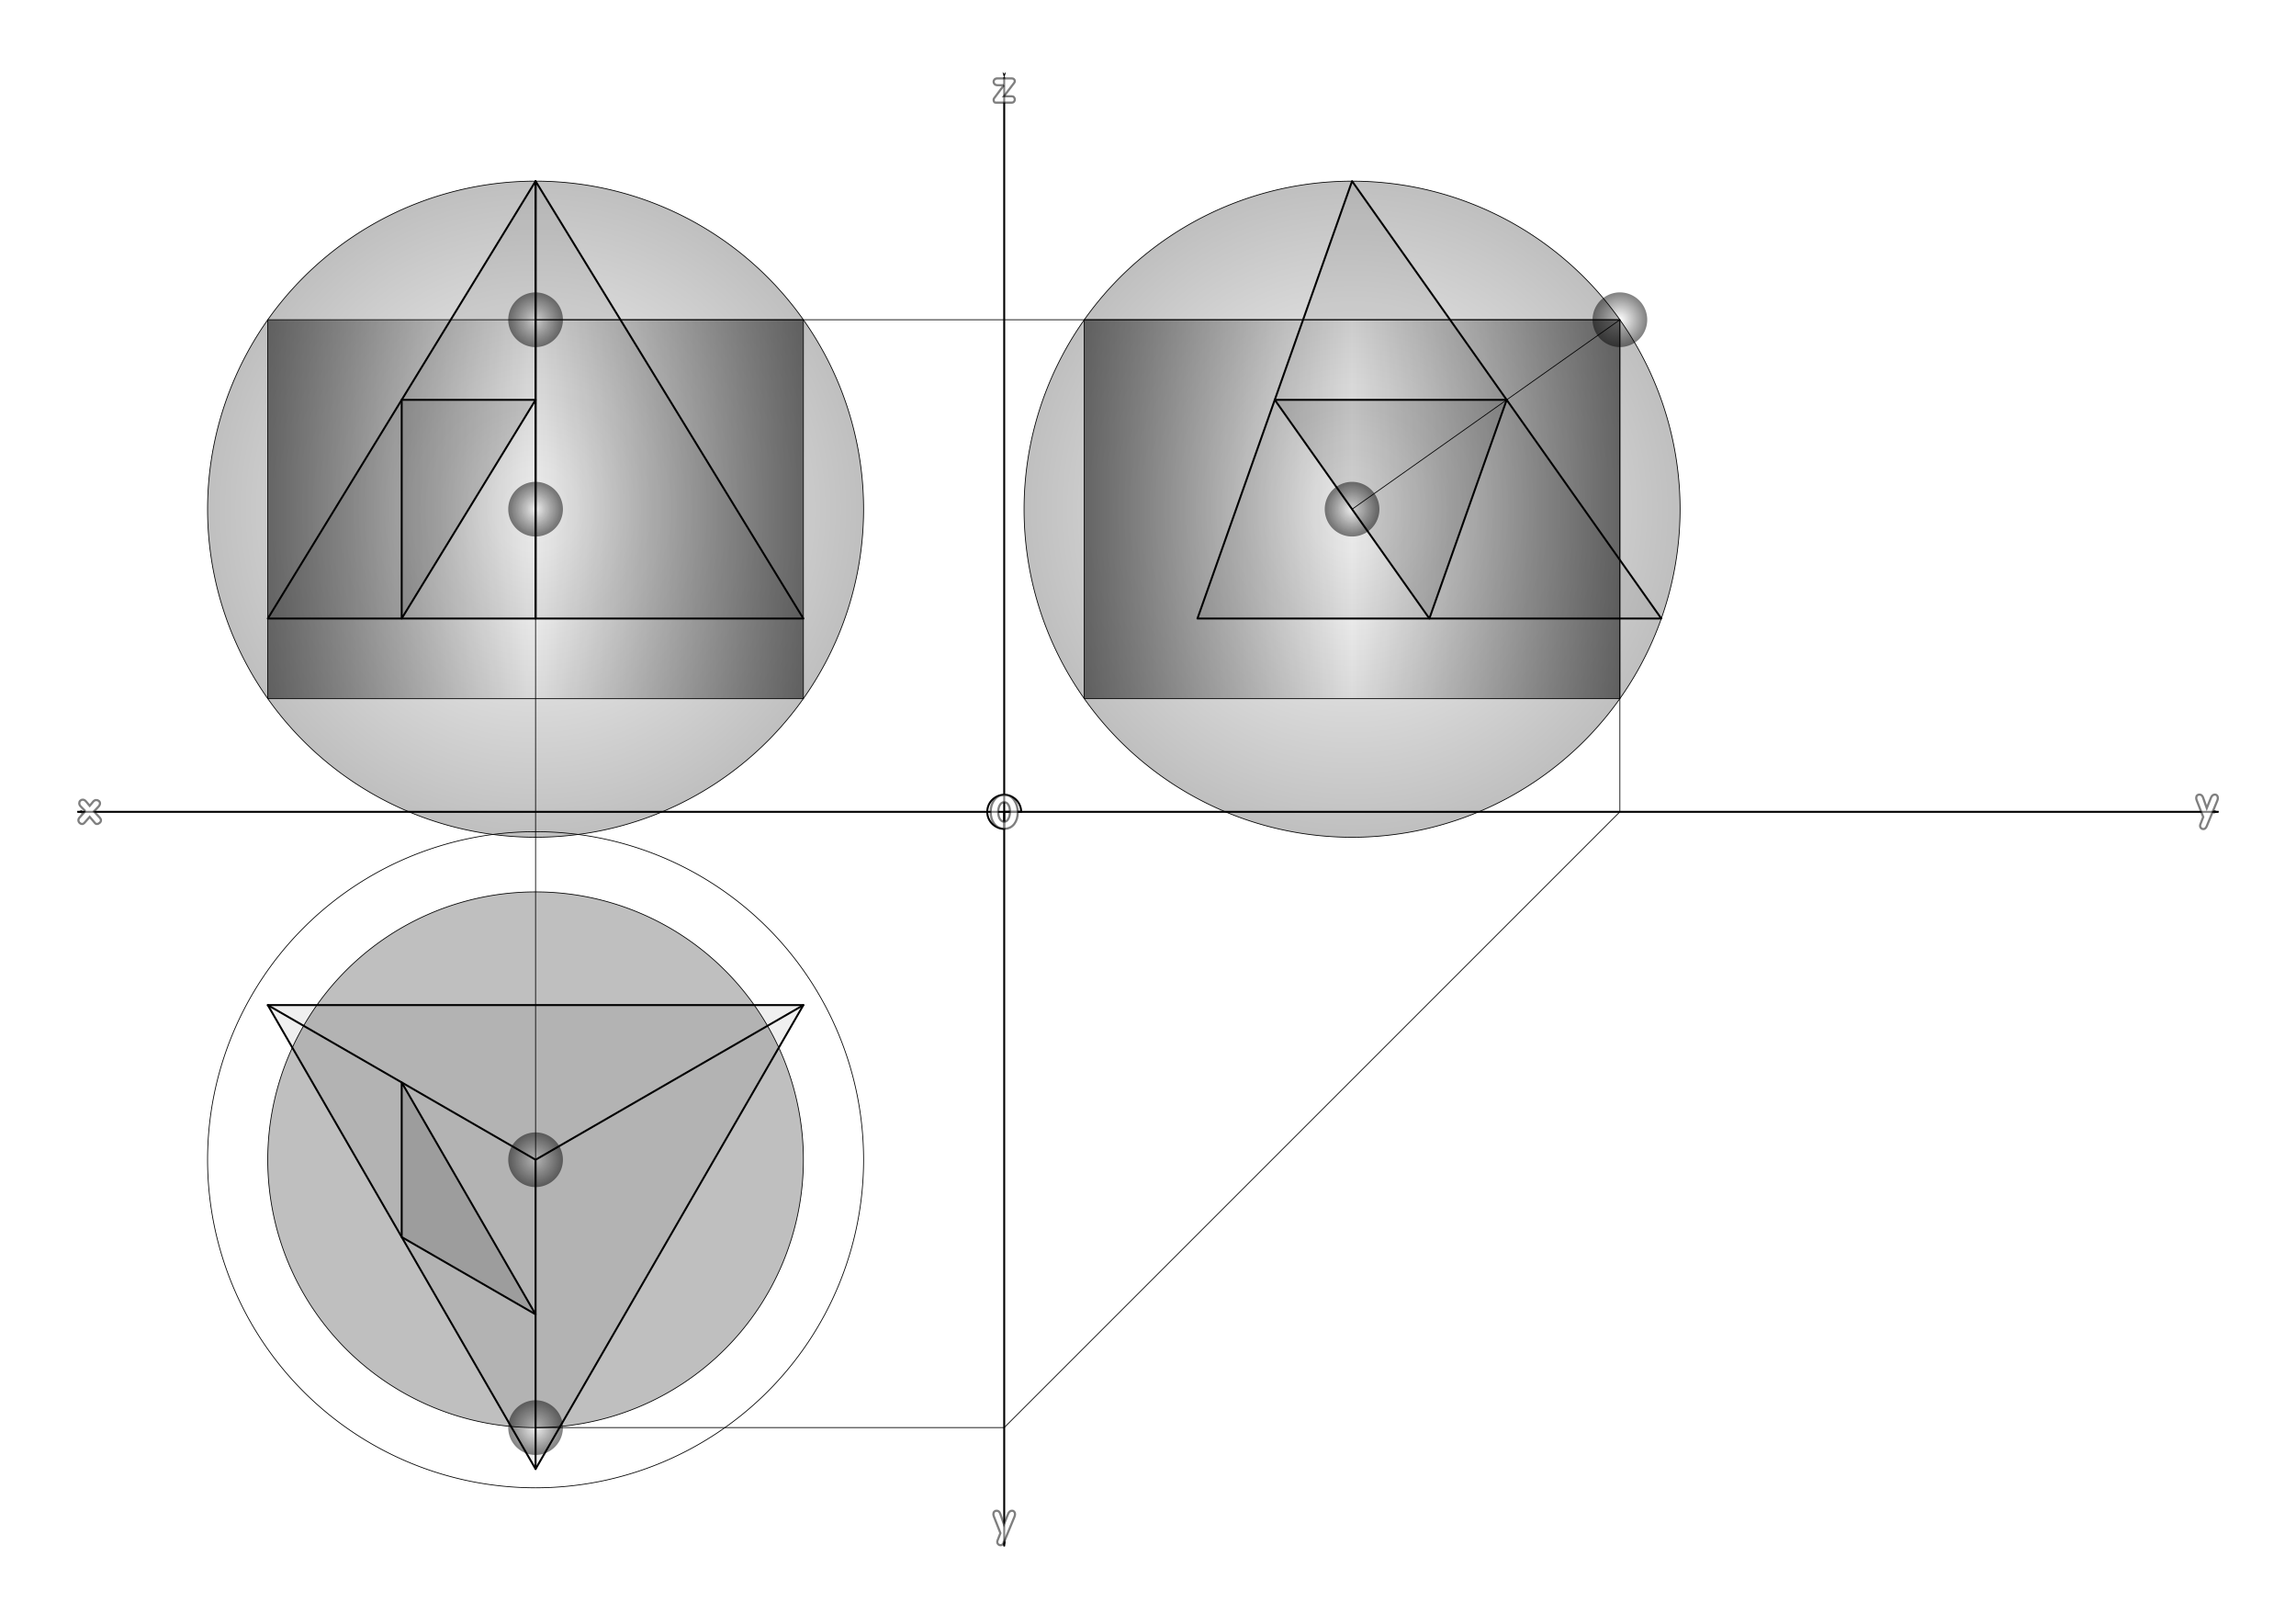
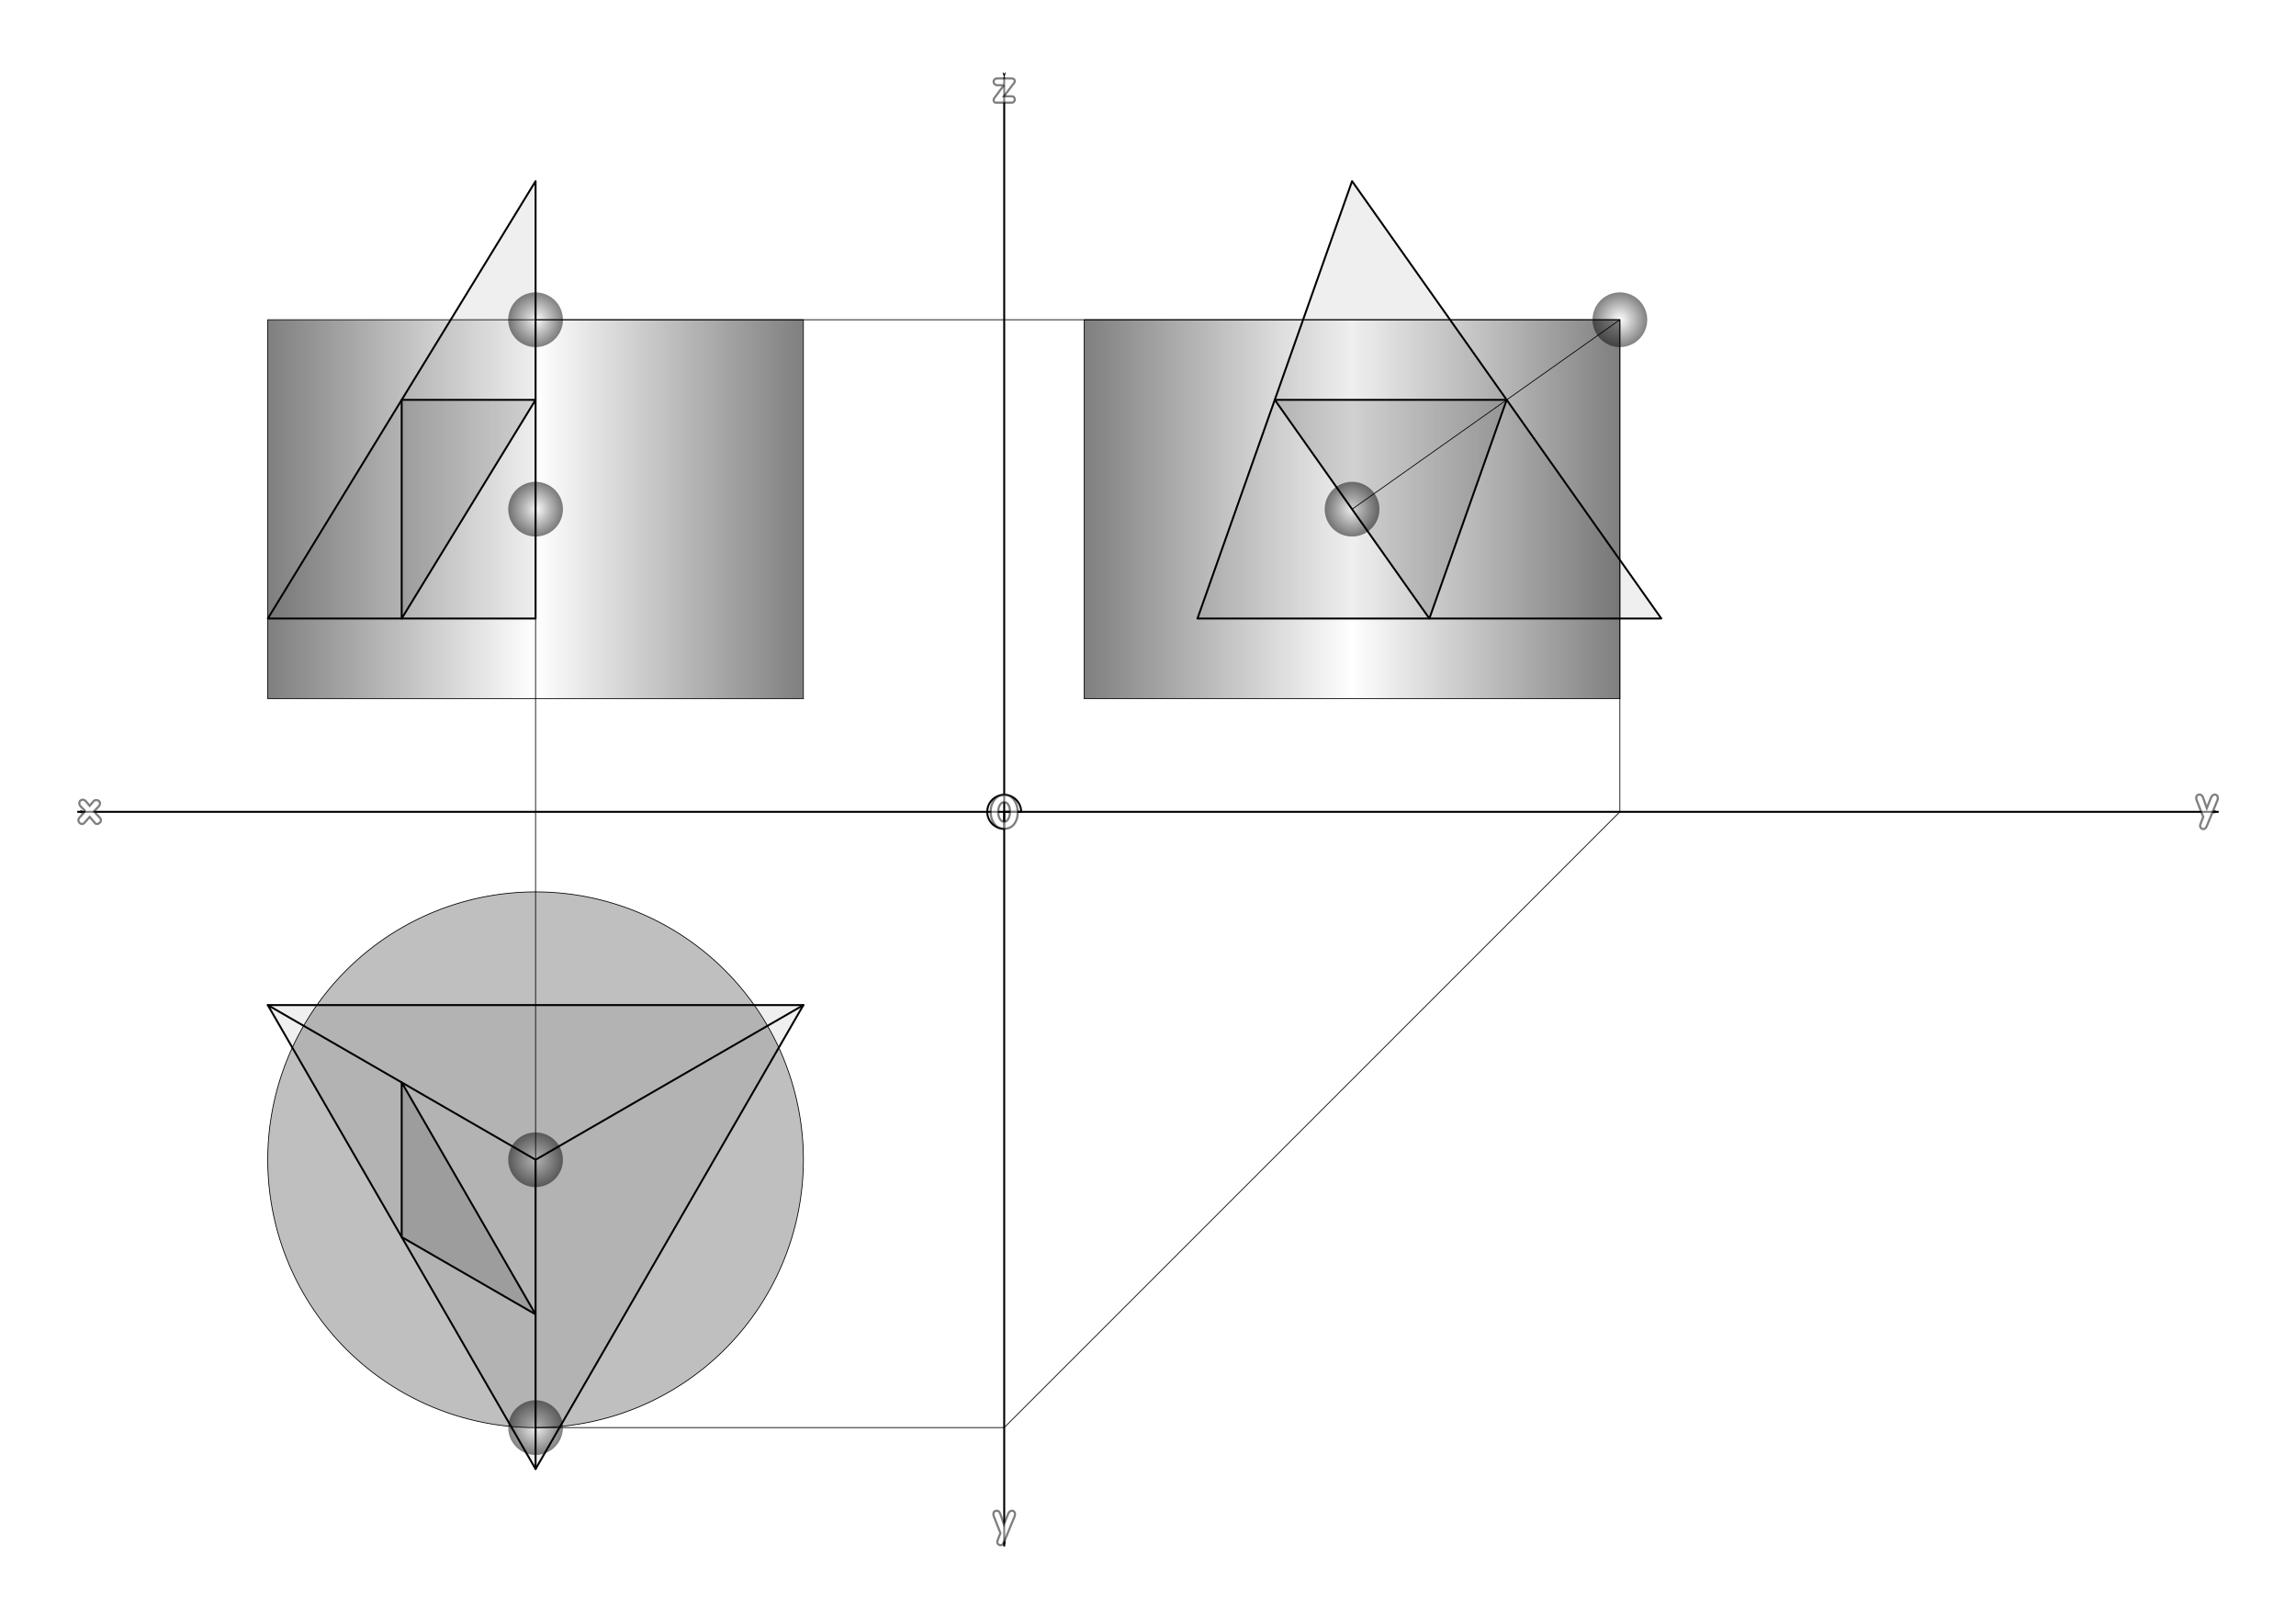
<svg xmlns="http://www.w3.org/2000/svg" xmlns:ns1="http://sodipodi.sourceforge.net/DTD/sodipodi-0.dtd" xmlns:ns2="http://www.inkscape.org/namespaces/inkscape" xmlns:xlink="http://www.w3.org/1999/xlink" id="svg2" style="enable-background:new" ns1:docname="04v10.geodaetische.Kuppel.aus.Tetraeder.Frequenz.2.svg" viewBox="0 0 1052.4 744.09" version="1.1" ns2:version="0.47 r22583">
  <title id="title3809">Projektion 1. Punkt gedätscher Kuppel aus Tetraeder Frequenz 2</title>
  <defs id="defs4">
    <linearGradient id="linearGradient3811">
      <stop id="stop3813" style="stop-color:#000000;stop-opacity:0" offset="0" />
      <stop id="stop3815" style="stop-color:#000000;stop-opacity:.251" offset="1" />
    </linearGradient>
    <marker id="Arrow1Lend" refY="0" refX="0" style="overflow:visible" orient="auto" ns2:stockid="Arrow1Lend">
      <path id="path3776" style="stroke:#000000;stroke-width:1pt;fill-rule:evenodd" transform="matrix(-.8 0 0 -.8 -10 0)" d="m0 0 5-5-17.5 5 17.5 5-5-5z" />
    </marker>
    <marker id="Arrow1Lstart" refY="0" refX="0" style="overflow:visible" orient="auto" ns2:stockid="Arrow1Lstart">
      <path id="path3773" style="stroke:#000000;stroke-width:1pt;fill-rule:evenodd" transform="matrix(.8 0 0 .8 10 0)" d="m0 0 5-5-17.5 5 17.5 5-5-5z" />
    </marker>
    <radialGradient id="radialGradient4045" gradientUnits="userSpaceOnUse" cy="233.33" cx="619.72" gradientTransform="matrix(.333 0 0 .333 413.28 155.61)" r="150.49" ns2:collect="always">
      <stop id="stop3705" style="stop-color:#000000;stop-opacity:0" offset="0" />
      <stop id="stop3707" style="stop-color:#000000;stop-opacity:.471" offset="1" />
    </radialGradient>
    <radialGradient id="radialGradient3827" gradientUnits="userSpaceOnUse" cy="233.33" cx="619.72" r="50.819" ns2:collect="always">
      <stop id="stop3817" style="stop-color:#000000;stop-opacity:0" offset="0" />
      <stop id="stop3819" style="stop-color:#000000;stop-opacity:.502" offset="1" />
    </radialGradient>
    <radialGradient id="radialGradient3853" gradientUnits="userSpaceOnUse" cy="233.33" cx="619.72" r="50.11" ns2:collect="always">
      <stop id="stop3845" style="stop-color:#000000;stop-opacity:0" offset="0" />
      <stop id="stop3847" style="stop-color:#000000;stop-opacity:.502" offset="1" />
    </radialGradient>
    <radialGradient id="radialGradient3817" xlink:href="#linearGradient3811" gradientUnits="userSpaceOnUse" cy="233.33" cx="619.72" r="150.52" ns2:collect="always" />
    <radialGradient id="radialGradient3819" xlink:href="#linearGradient3811" gradientUnits="userSpaceOnUse" cy="233.37" cx="619.74" r="150.52" ns2:collect="always" />
    <radialGradient id="radialGradient3821" xlink:href="#linearGradient3811" gradientUnits="userSpaceOnUse" cy="531.5" cx="245.49" r="150.52" ns2:collect="always" />
    <linearGradient id="linearGradient3753" y2="233.36" gradientUnits="userSpaceOnUse" x2="742.49" y1="233.36" x1="496.98" ns2:collect="always">
      <stop id="stop3757" style="stop-color:#000000;stop-opacity:.502" offset="0" />
      <stop id="stop3771" style="stop-color:#000000;stop-opacity:0" offset=".5" />
      <stop id="stop3759" style="stop-color:#000000;stop-opacity:.502" offset="1" />
    </linearGradient>
  </defs>
  <ns1:namedview id="base" ns2:snap-center="false" ns2:snap-intersection-paths="false" ns2:zoom="0.85426863" borderopacity="1.0" ns2:current-layer="layer13" ns2:cx="334.7893" ns2:cy="372.04724" ns2:snap-grids="false" ns2:bbox-nodes="false" ns2:object-paths="false" ns2:snap-page="false" ns2:window-maximized="1" ns2:snap-bbox="false" showgrid="false" ns2:snap-nodes="true" units="mm" ns2:snap-midpoints="true" ns2:snap-global="true" showguides="true" bordercolor="#666666" ns2:window-x="0" ns2:guide-bbox="true" ns2:snap-smooth-nodes="false" ns2:object-nodes="true" ns2:window-y="25" ns2:window-width="1280" ns2:pageopacity="0.0" ns2:pageshadow="2" pagecolor="#ffffff" ns2:snap-object-midpoints="false" ns2:snap-to-guides="false" ns2:document-units="mm" ns2:snap-bbox-edge-midpoints="false" ns2:window-height="949">
    <ns2:grid id="grid3626" enabled="true" visible="true" snapvisiblegridlinesonly="true" units="mm" type="axonomgrid" empspacing="5" />
  </ns1:namedview>
  <g id="layer13" ns2:label="Schnittmarken" ns2:groupmode="layer">
    <g id="g4166" style="enable-background:new" transform="translate(-3.1471e-7 0)">
      <path id="path4156" ns1:rx="17.716536" ns1:ry="17.716536" style="fill:#000000" ns1:type="arc" ns1:start="4.712389" ns1:cy="-5.7671014e-06" ns1:cx="0" ns1:end="6.2831853" d="m3.4752e-7 -17.717c9.785 0 17.717 7.932 17.717 17.717l-17.717-0z" />
      <use id="use4164" xlink:href="#path4156" transform="matrix(-1 0 0 -1 -1.1706e-7 -0)" height="744.094" width="1052.362" y="0" x="0" />
    </g>
    <use id="use4170" style="enable-background:new" xlink:href="#g4166" transform="matrix(0 1 -1 0 0 744.09)" height="744.094" width="1052.362" y="0" x="0" />
    <use id="use4172" style="enable-background:new" xlink:href="#use4170" transform="matrix(0 1 -1 0 1796.5 744.09)" height="744.094" width="1052.362" y="0" x="0" />
    <use id="use4174" style="enable-background:new" xlink:href="#use4172" transform="matrix(0 1 -1 0 1796.5 -1052.4)" height="744.094" width="1052.362" y="0" x="0" />
    <rect id="rect4194" style="enable-background:new;fill:#ffffff" rx="0" ry="0" height="673.23" width="981.5" y="35.433" x="35.433" />
  </g>
  <g id="layer7" ns2:label="Achsenkreuz" ns2:groupmode="layer">
    <path id="path3618" ns1:nodetypes="cc" style="marker-end:url(#Arrow1Lend);marker-start:url(#Arrow1Lstart);stroke:#000000;stroke-width:.886;fill:none" d="m460.29 35.433v673.23" />
    <path id="path3620" ns1:nodetypes="cc" style="marker-end:url(#Arrow1Lend);marker-start:url(#Arrow1Lstart);stroke:#000000;stroke-width:.886;fill:none" d="m35.433 372.05h981.5" />
    <path id="path4802" ns1:rx="7.7700014" ns1:ry="7.7700014" style="stroke-linejoin:round;stroke:#000000;stroke-linecap:round;stroke-width:.886;fill:none" ns1:type="arc" d="m460.29 379.82a7.77 7.77 0 1 1 7.77 -7.77h-7.77z" ns1:cy="372.04724" ns1:cx="460.28909" ns1:end="6.2831853" ns1:start="1.5707963" />
  </g>
  <g id="layer15" ns2:label="Achsenkreuzbezeichner" ns2:groupmode="layer">
    <path id="use3635" style="stroke-opacity:.502;fill-opacity:.502;stroke:#000000;fill:#ffffff" d="m460.15 39.053h-2.9c-0.573 0-1.02-0.16-1.34-0.48-0.32-0.32-0.48-0.693-0.48-1.12 0-0.413 0.153-0.767 0.46-1.06 0.307-0.307 0.74-0.46 1.3-0.46h6.56c0.44 0 0.78 0.12 1.02 0.36 0.253 0.24 0.38 0.527 0.38 0.86-0 0.28-0.087 0.54-0.26 0.78l-4.74 6.2h3.6c0.44 0 0.78 0.147 1.02 0.44 0.253 0.28 0.38 0.62 0.38 1.02-0 0.387-0.12 0.713-0.36 0.98-0.253 0.307-0.6 0.46-1.04 0.46h-7.48c-0.253 0-0.453-0.127-0.6-0.38-0.147-0.253-0.22-0.54-0.22-0.86 0-0.293 0.06-0.527 0.18-0.7l4.52-6.04" />
    <path id="use3639" style="stroke-opacity:.502;fill-opacity:.502;stroke:#000000;fill:#ffffff" d="m39.113 371.72-2.04-2.06c-0.493-0.493-0.74-1.013-0.74-1.56 0-0.453 0.153-0.833 0.46-1.14 0.307-0.32 0.673-0.48 1.1-0.48 0.587 0 1.12 0.293 1.6 0.88l1.62 1.94 1.68-2.02c0.36-0.413 0.813-0.62 1.36-0.62 0.453 0 0.847 0.147 1.18 0.44 0.333 0.28 0.5 0.633 0.5 1.06-0 0.533-0.26 1.067-0.78 1.6l-2 2.12 2.68 2.86c0.36 0.387 0.54 0.787 0.54 1.2-0 0.453-0.207 0.847-0.62 1.18-0.4 0.333-0.82 0.5-1.26 0.5-0.333 0-0.587-0.107-0.76-0.32l-2.52-2.94-2.46 2.78c-0.28 0.32-0.613 0.48-1 0.48-0.44 0-0.84-0.18-1.2-0.54-0.347-0.36-0.52-0.773-0.52-1.24 0-0.4 0.153-0.767 0.46-1.1l2.72-3.02" />
    <path id="use3643" style="stroke-opacity:.502;fill-opacity:.502;stroke:#000000;fill:#ffffff" d="m1009.8 365.5 1.7 4.86 1.88-4.68c0.413-1.027 1.033-1.54 1.86-1.54 0.373 0 0.687 0.14 0.94 0.42 0.267 0.28 0.4 0.66 0.4 1.14 0 0.4-0.093 0.827-0.28 1.28l-4.8 11.62c-0.373 0.907-0.907 1.36-1.6 1.36-0.387 0-0.733-0.153-1.04-0.46-0.293-0.293-0.44-0.647-0.44-1.06 0-0.187 0.033-0.367 0.1-0.54 0.347-0.933 0.8-2.1 1.36-3.5-0.84-2.107-1.833-4.633-2.98-7.58-0.16-0.413-0.24-0.793-0.24-1.14 0-0.48 0.147-0.86 0.44-1.14 0.253-0.267 0.58-0.4 0.98-0.4 0.827 0 1.4 0.453 1.72 1.36" />
    <path id="use3647" style="stroke-opacity:.502;fill-opacity:.502;stroke:#000000;fill:#ffffff" d="m458.47 693.7 1.7 4.86 1.88-4.68c0.413-1.027 1.033-1.54 1.86-1.54 0.373 0 0.687 0.14 0.94 0.42 0.267 0.28 0.4 0.66 0.4 1.14-0 0.4-0.093 0.827-0.28 1.28l-4.8 11.62c-0.373 0.907-0.907 1.36-1.6 1.36-0.387 0-0.733-0.153-1.04-0.46-0.293-0.293-0.44-0.647-0.44-1.06 0-0.187 0.033-0.367 0.1-0.54 0.347-0.933 0.8-2.1 1.36-3.5-0.84-2.107-1.833-4.633-2.98-7.58-0.16-0.413-0.24-0.793-0.24-1.14 0-0.48 0.147-0.86 0.44-1.14 0.253-0.267 0.58-0.4 0.98-0.4 0.827 0 1.4 0.453 1.72 1.36" />
    <g id="use3620" style="stroke:#000000;fill-opacity:.502;stroke-opacity:.502;fill:#ffffff" transform="translate(242.26 87.963)">
      <path id="path3624" style="stroke:#000000;fill-opacity:.502;stroke-opacity:.502;fill:#ffffff" d="m218.21 276.31c1.84 0 3.327 0.847 4.46 2.54 1.04 1.547 1.56 3.387 1.56 5.52-0 2.067-0.5 3.787-1.5 5.16-1.12 1.547-2.68 2.32-4.68 2.32-1.96 0-3.513-0.807-4.66-2.42-1.04-1.44-1.56-3.207-1.56-5.3 0-2.12 0.533-3.913 1.6-5.38 1.173-1.627 2.767-2.44 4.78-2.44m-0.18 3.38c-0.867 0-1.553 0.467-2.06 1.4-0.453 0.84-0.68 1.867-0.68 3.08 0 1.2 0.227 2.22 0.68 3.06 0.52 0.92 1.22 1.38 2.1 1.38 0.8 0 1.447-0.487 1.94-1.46 0.44-0.88 0.66-1.933 0.66-3.16-0-1.187-0.213-2.173-0.64-2.96-0.48-0.893-1.147-1.34-2-1.34" />
    </g>
  </g>
  <g id="layer6" style="display:none" ns2:label="Tetraeder Konstruktion" ns2:groupmode="layer">
    <path id="path3955" ns1:rx="245.48753" ns1:ry="245.48753" style="stroke:#000000;stroke-width:.354;fill:none" ns1:type="arc" d="m194.65 287.04a245.49 245.49 0 0 1 110.05 -63.537l63.537 237.12z" transform="translate(-122.74 212.6)" ns1:cy="460.62991" ns1:cx="368.23129" ns1:end="4.4505896" ns1:start="3.9269908" />
    <use id="use3957" style="stroke:#000000;stroke-width:.354;fill:none" xlink:href="#path3955" transform="translate(515.98 -389.76)" height="744.094" width="1052.362" y="0" x="0" />
    <path id="path3977" style="stroke:#000000;stroke-width:.354;fill:none" d="m122.74 460.63h245.49" />
    <path id="path3983" style="stroke:#000000;stroke-width:.354;fill:none" d="m122.74 460.63h245.49" />
    <use id="use3985" style="stroke:#000000;stroke-width:.354;fill:none" xlink:href="#path3983" transform="matrix(-.5 -.866 .866 -.5 -92.058 1009.8)" height="744.094" width="1052.362" y="0" x="0" />
    <use id="use3987" style="stroke:#000000;stroke-width:.354;fill:none" xlink:href="#use3985" transform="matrix(-.5 -.866 .866 -.5 -92.058 1009.8)" height="744.094" width="1052.362" y="0" x="0" />
    <path id="path3999" ns1:nodetypes="cccccc" style="stroke:#000000;stroke-width:.354;fill:none" d="m619.74 83.016v289.03l-159.45 159.45-214.8 0v-448.48h374.25z" />
    <path id="path4005" ns1:nodetypes="cccccc" style="stroke:#000000;stroke-width:.354;fill:none" d="m122.74 460.63h337.55l88.583-88.583v-88.583h-426.13l0 177.17z" />
    <path id="path4007" style="stroke:#000000;stroke-width:.354;fill:none" d="m368.23 460.63h92.058l88.583-88.583v-88.583h-180.64v177.17z" />
-     <path id="path4009" style="stroke:#000000;stroke-width:.354;fill:none" d="m245.49 673.23h214.8l301.18-301.18v-88.583h-515.98v389.76z" />
+     <path id="path4009" style="stroke:#000000;stroke-width:.354;fill:none" d="m245.49 673.23h214.8l301.18-301.18v-88.583v389.76z" />
    <path id="path4019" style="stroke:#000000;stroke-width:.354;fill:none" d="m122.74 460.63 184.12 106.3" />
    <path id="path4021" style="stroke:#000000;stroke-width:.354;fill:none" d="m368.23 460.63-184.11 106.3" />
    <path id="path4023" style="stroke:#000000;stroke-width:.354;fill:none" d="m245.49 460.63 0 212.6" />
  </g>
  <g id="layer18" style="display:none" ns2:label="Tetraeder Gitter" ns2:groupmode="layer">
    <path id="path3838" ns1:nodetypes="cccc" style="enable-background:new;stroke:#000000;stroke-width:.035;display:inline;fill:none" d="m245.49 83.016-122.74 200.45h245.49l-122.75-200.45z" />
    <path id="path3844" style="enable-background:new;stroke:#000000;stroke-width:.035;display:inline;fill:none" ns1:type="star" d="m368.23 460.63-61.372 106.3-61.372 106.3-61.372-106.3-61.372-106.3 122.74 0 122.74 0z" ns1:r1="141.7323" ns2:flatsided="false" ns1:arg1="-0.52359856" ns1:arg2="0.52359899" ns2:randomized="0" ns1:cy="531.49603" ns1:cx="245.4875" ns2:rounded="7.3077787e-07" ns1:r2="70.866142" ns1:sides="3" />
    <path id="path3847" ns1:nodetypes="cccc" style="enable-background:new;stroke:#000000;stroke-width:.035;display:inline;fill:none" d="m619.74 83.025-70.866 200.44h212.6l-141.73-200.44z" />
    <path id="path4025" style="stroke:#000000;stroke-width:.035;fill:none" ns1:type="star" ns1:sides="3" ns1:r1="141.7323" ns1:r2="2.751763e-05" ns1:arg1="1.5707964" ns1:arg2="1.7008737" ns2:randomized="0" ns1:cy="531.49603" ns1:cx="245.48753" ns2:rounded="7.3077787e-07" ns2:flatsided="false" d="m245.49 673.23 0-141.73-122.74-70.866 122.74 70.866 122.74-70.866-122.74 70.866-0 141.73z" />
    <path id="path4029" ns1:nodetypes="cc" style="stroke:#000000;stroke-width:.035;fill:none" d="m245.49 83.016v200.45" />
  </g>
  <g id="layer8" style="display:none" ns2:label="Tetraeder Konstuktion Raum-Mittelpunkt" ns2:groupmode="layer">
    <path id="path3687" ns1:nodetypes="cc" style="stroke:#000000;stroke-width:.354;fill:none" d="m548.87 283.46 141.73-100.22" />
    <path id="path3695" ns1:nodetypes="cccccc" style="stroke:#000000;stroke-width:.354;fill:none" d="m619.74 233.35-0 138.69-159.45 159.45-214.8-0v-298.14l374.25 0z" />
    <path id="path3874" ns1:nodetypes="cc" style="stroke:#000000;stroke-width:.354;fill:none" d="m584.3 183.24 70.866 100.22" />
    <path id="path4035" ns1:rx="70.866066" ns1:ry="70.866066" style="stroke:#000000;stroke-width:.354;fill:none" ns1:type="arc" d="m530.53 215.01a70.866 70.866 0 0 1 79.713 103.88l-61.372-35.433z" ns1:cy="283.46457" ns1:cx="548.87177" ns1:end="6.8067841" ns1:start="4.4505896" />
    <path id="path4041" style="stroke:#000000;stroke-width:.354;fill:none" d="m572.5 216.63 188.97 66.83" />
  </g>
  <g id="layer23" ns2:label="Tetraeder Raum Mittelpunkt" ns2:groupmode="layer">
    <path id="path4176" ns1:rx="50.109905" ns1:ry="50.109905" style="enable-background:new;fill:url(#radialGradient3853)" ns1:type="arc" d="m669.83 233.33a50.11 50.11 0 1 1 -100.22 0 50.11 50.11 0 1 1 100.22 0z" transform="matrix(.25 0 0 .25 464.81 175.02)" ns1:cy="233.33417" ns1:cx="619.72345" />
    <use id="use4179" xlink:href="#path4176" transform="translate(-374.25 -0)" height="744.094" width="1052.362" y="0" x="0" />
    <use id="use4181" xlink:href="#use4179" transform="translate(0 298.14)" height="744.094" width="1052.362" y="0" x="0" />
  </g>
  <g id="layer2" style="display:none" ns2:label="Tetraeder Inkugel" ns2:groupmode="layer">
    <path id="path2864" ns1:rx="50.109905" ns1:ry="50.109905" style="stroke-linejoin:round;stroke:#000000;stroke-linecap:round;stroke-width:.354;display:inline;fill:url(#radialGradient4045)" ns1:type="arc" d="m669.83 233.33a50.11 50.11 0 1 1 -100.22 0 50.11 50.11 0 1 1 100.22 0z" transform="translate(.014 .02)" ns1:cy="233.33417" ns1:cx="619.72345" />
    <use id="use3876" xlink:href="#path2864" transform="translate(-374.25 298.14)" height="744.094" width="1052.362" y="0" x="0" />
    <use id="use3878" xlink:href="#use3876" transform="translate(0 -298.14)" height="744.094" width="1052.362" y="0" x="0" />
  </g>
  <g id="layer4" ns2:label="Tetraeder Flächen" ns2:groupmode="layer" transform="translate(0 -308.27)">
    <path id="path3787" style="stroke-linejoin:round;fill-opacity:.063;stroke:#000000;stroke-linecap:round;stroke-width:.886;fill:#000000" ns1:type="star" ns1:sides="3" ns1:r1="141.73225" ns1:r2="70.866142" ns1:arg1="1.5707965" ns1:arg2="2.6179941" transform="translate(30.686 290.55)" ns2:randomized="0" ns1:cy="549.21259" ns1:cx="214.80157" ns2:rounded="-5.1679702e-08" ns2:flatsided="true" d="m214.8 690.94-122.74-212.6 245.49 0-122.74 212.6z" />
    <path id="path3824" style="stroke-linejoin:round;fill-opacity:.063;stroke:#000000;stroke-linecap:round;stroke-width:.886;fill:#000000" ns1:type="star" ns1:sides="3" ns1:r1="141.73224" ns1:r2="3.8349546e-05" ns1:arg1="-0.52359861" ns1:arg2="-1.3027845" transform="translate(0 308.27)" ns2:randomized="0" ns1:cy="531.49603" ns1:cx="245.4875" ns2:rounded="-5.1679702e-08" ns2:flatsided="false" d="m368.23 460.63-122.74 70.866-0 141.73 0-141.73-122.74-70.866 122.74 70.866 122.74-70.866z" />
    <path id="path2891" ns1:nodetypes="cccc" style="stroke-linejoin:round;fill-opacity:.063;stroke:#000000;stroke-linecap:round;stroke-width:.886;fill:#000000" transform="translate(0 308.27)" d="m245.49 83.016v200.45h-122.74l122.74-200.45z" />
-     <path id="path2893" ns1:nodetypes="cccc" style="stroke-linejoin:round;fill-opacity:.063;stroke:#000000;stroke-linecap:round;stroke-width:.886;fill:#000000" transform="translate(0 308.27)" d="m245.49 83.016v200.45h122.74l-122.74-200.45z" />
    <path id="path4047" ns1:nodetypes="cccc" style="stroke-linejoin:round;fill-opacity:.063;stroke:#000000;stroke-linecap:round;stroke-width:.886;fill:#000000" d="m619.74 391.29-70.866 200.44h212.6l-141.73-200.44z" />
  </g>
  <g id="layer1" ns2:label="Tetraeder Umkugel" ns2:groupmode="layer">
-     <path id="path3701" ns1:rx="150.3443" ns1:ry="150.3443" style="stroke:#000000;stroke-width:.354;fill:url(#radialGradient3817)" ns1:type="arc" d="m770.07 233.33a150.34 150.34 0 1 1 -300.69 0 150.34 150.34 0 1 1 300.69 0z" transform="translate(.014 .035)" ns1:cy="233.33417" ns1:cx="619.72345" />
    <use id="use3886" style="stroke:#000000;stroke-width:.354;fill:url(#radialGradient3819)" xlink:href="#path3701" transform="translate(-374.25 298.13)" height="744.094" width="1052.362" y="0" x="0" />
    <use id="use3888" style="stroke:#000000;stroke-width:.354;fill:url(#radialGradient3821)" xlink:href="#use3886" transform="translate(-0 -298.14)" height="744.094" width="1052.362" y="0" x="0" />
  </g>
  <g id="layer14" style="display:none" ns2:label="Tetraeder Muster" ns2:groupmode="layer">
    <path id="path2950" style="stroke:#000000;stroke-width:.354;fill:none" d="m184.12 566.93 61.372-35.433" />
    <path id="path2952" ns1:nodetypes="cc" style="stroke:#000000;stroke-width:.354;fill:none" d="m245.49 602.36-122.75-141.73" />
    <path id="path2954" ns1:nodetypes="cc" style="stroke:#000000;stroke-width:.354;fill:none" d="m184.12 496.06 61.372 177.17" />
    <path id="path2964" ns1:nodetypes="cc" style="stroke:#000000;stroke-width:.354;fill:none" d="m184.12 496.06 184.11-35.43" />
    <path id="path2966" style="stroke:#000000;stroke-width:.354;fill:none" d="m245.49 531.5v-70.866" />
-     <path id="path2968" ns1:nodetypes="cc" style="stroke:#000000;stroke-width:.354;fill:none" d="m122.74 460.63 184.12 35.433" />
    <path id="path2970" ns1:nodetypes="cc" style="stroke:#000000;stroke-width:.354;fill:none" d="m245.49 673.23 61.37-177.17" />
-     <path id="path2972" style="stroke:#000000;stroke-width:.354;fill:none" d="m245.49 531.5 61.372 35.433" />
    <path id="path2974" ns1:nodetypes="cc" style="stroke:#000000;stroke-width:.354;fill:none" d="m245.49 602.36 122.74-141.73" />
    <path id="path2976" ns1:nodetypes="cc" style="stroke:#000000;stroke-width:.354;fill:none" d="m184.12 283.46 61.37-200.44" />
    <path id="path2978" ns1:nodetypes="cc" style="stroke:#000000;stroke-width:.354;fill:none" d="m184.12 183.24 61.372 100.22" />
    <path id="path2980" ns1:nodetypes="cc" style="stroke:#000000;stroke-width:.354;fill:none" d="m122.74 283.46 122.75-100.22" />
    <path id="path2982" ns1:nodetypes="cc" style="stroke:#000000;stroke-width:.354;fill:none" d="m245.49 283.46 61.37-100.22" />
    <path id="path2984" ns1:nodetypes="cc" style="stroke:#000000;stroke-width:.354;fill:none" d="m306.86 283.46-61.37-200.44" />
    <path id="path2986" ns1:nodetypes="cc" style="stroke:#000000;stroke-width:.354;fill:none" d="m245.49 183.24 122.74 100.22" />
    <path id="path2988" ns1:nodetypes="cc" style="stroke:#000000;stroke-width:.354;fill:none" d="m584.3 183.24 177.17 100.22" />
    <path id="path2990" ns1:nodetypes="cc" style="stroke:#000000;stroke-width:.354;fill:none" d="m655.17 283.46-35.43-200.44" />
    <path id="path4055" ns1:nodetypes="cc" style="stroke:#000000;stroke-width:.354;fill:none" d="m548.87 283.46 141.73-100.22" />
  </g>
  <g id="layer10" style="display:none" ns2:label="Teiler Frequenz 2 Konstruktion" ns2:groupmode="layer">
    <path id="path3949" style="stroke:#000000;stroke-width:.354;fill:none" d="m184.12 566.93h276.17l194.88-194.88v-88.583h-471.06v283.46z" />
    <path id="path3951" style="stroke:#000000;stroke-width:.354;fill:none" d="m245.49 602.36h214.8l230.31-230.31v-188.8h-445.12v419.12z" />
    <path id="path3953" style="stroke:#000000;stroke-width:.354;fill:none" d="m184.12 496.06h276.17l124.02-124.02v-188.8h-400.19v312.82z" />
    <path id="path4083" style="stroke:#000000;stroke-width:.354;fill:none" d="m184.12 183.24 0 100.22 61.372-100.22h-61.372z" />
    <path id="path4085" style="stroke:#000000;stroke-width:.354;fill:none" d="m184.12 496.06 61.372 106.3-61.372-35.433 0-70.866z" />
    <path id="path4087" style="stroke:#000000;stroke-width:.354;fill:none" d="m584.3 183.24 70.866 100.22 35.433-100.22h-106.3z" />
  </g>
  <g id="layer20" ns2:label="Teiler Frequenz 2 Kanten" ns2:groupmode="layer">
    <path id="path2902" ns1:nodetypes="cccc" style="stroke-linejoin:round;enable-background:new;fill-opacity:.125;stroke:#000000;stroke-linecap:round;stroke-width:.886;fill:#000000" d="m245.49 183.24-61.372 100.22 0-100.22h61.372z" />
    <path id="path2904" ns1:nodetypes="cccc" style="stroke-linejoin:round;enable-background:new;fill-opacity:.125;stroke:#000000;stroke-linecap:round;stroke-width:.886;fill:#000000" d="m584.3 183.24h106.3l-35.433 100.22-70.866-100.22z" />
    <path id="path2900" ns1:nodetypes="cccc" style="stroke-linejoin:round;enable-background:new;fill-opacity:.125;stroke:#000000;stroke-linecap:round;stroke-width:.886;fill:#000000" d="m184.12 496.06 61.372 106.3-61.372-35.433-0-70.866z" />
  </g>
  <g id="layer5" ns2:label="P1 Konstruktion" ns2:groupmode="layer">
    <path id="path2971" ns1:nodetypes="cccccc" style="stroke-linejoin:round;enable-background:new;stroke:#000000;stroke-linecap:round;stroke-width:.354;fill:none" d="m245.49 146.54h497v225.5l-282.2 282.2h-214.8v-507.71z" />
    <path id="path2963" ns1:nodetypes="cc" style="stroke-linejoin:round;enable-background:new;stroke:#000000;stroke-linecap:round;stroke-width:.354;fill:none" d="m619.74 233.37 122.75-86.825" />
  </g>
  <g id="layer19" ns2:label="P1 Kugelschnittpunkt" ns2:groupmode="layer">
    <path id="path3017" ns1:rx="50.109905" ns1:ry="50.109905" style="enable-background:new;fill:url(#radialGradient3827)" ns1:type="arc" d="m669.83 233.33a50.11 50.11 0 1 1 -100.22 0 50.11 50.11 0 1 1 100.22 0z" transform="matrix(.25 0 0 .25 587.56 88.2)" ns1:cy="233.33417" ns1:cx="619.72345" />
    <use id="use3823" xlink:href="#path3017" transform="translate(-497 .01)" height="744.094" width="1052.362" y="0" x="0" />
    <use id="use3825" xlink:href="#use3823" transform="translate(0 507.71)" height="744.094" width="1052.362" y="0" x="0" />
  </g>
  <g id="layer22" ns2:label="Kugel Zylinder Schnitt Linie" ns2:groupmode="layer">
    <path id="path4105" ns1:rx="122.7537" ns1:ry="122.7537" style="fill-opacity:.251;stroke:#000000;stroke-width:.354;fill:#000000" ns1:type="arc" d="m368.24 531.5a122.75 122.75 0 1 1 -245.51 0 122.75 122.75 0 1 1 245.51 0z" ns1:cy="531.49603" ns1:cx="245.48753" />
    <rect id="rect4125" style="stroke:#000000;stroke-width:.354;fill:url(#linearGradient3753)" ry="0" height="173.66" width="245.51" y="146.53" x="496.98" />
    <use id="use3781" xlink:href="#rect4125" transform="translate(-374.25 .01)" height="744.094" width="1052.362" y="0" x="0" />
  </g>
</svg>